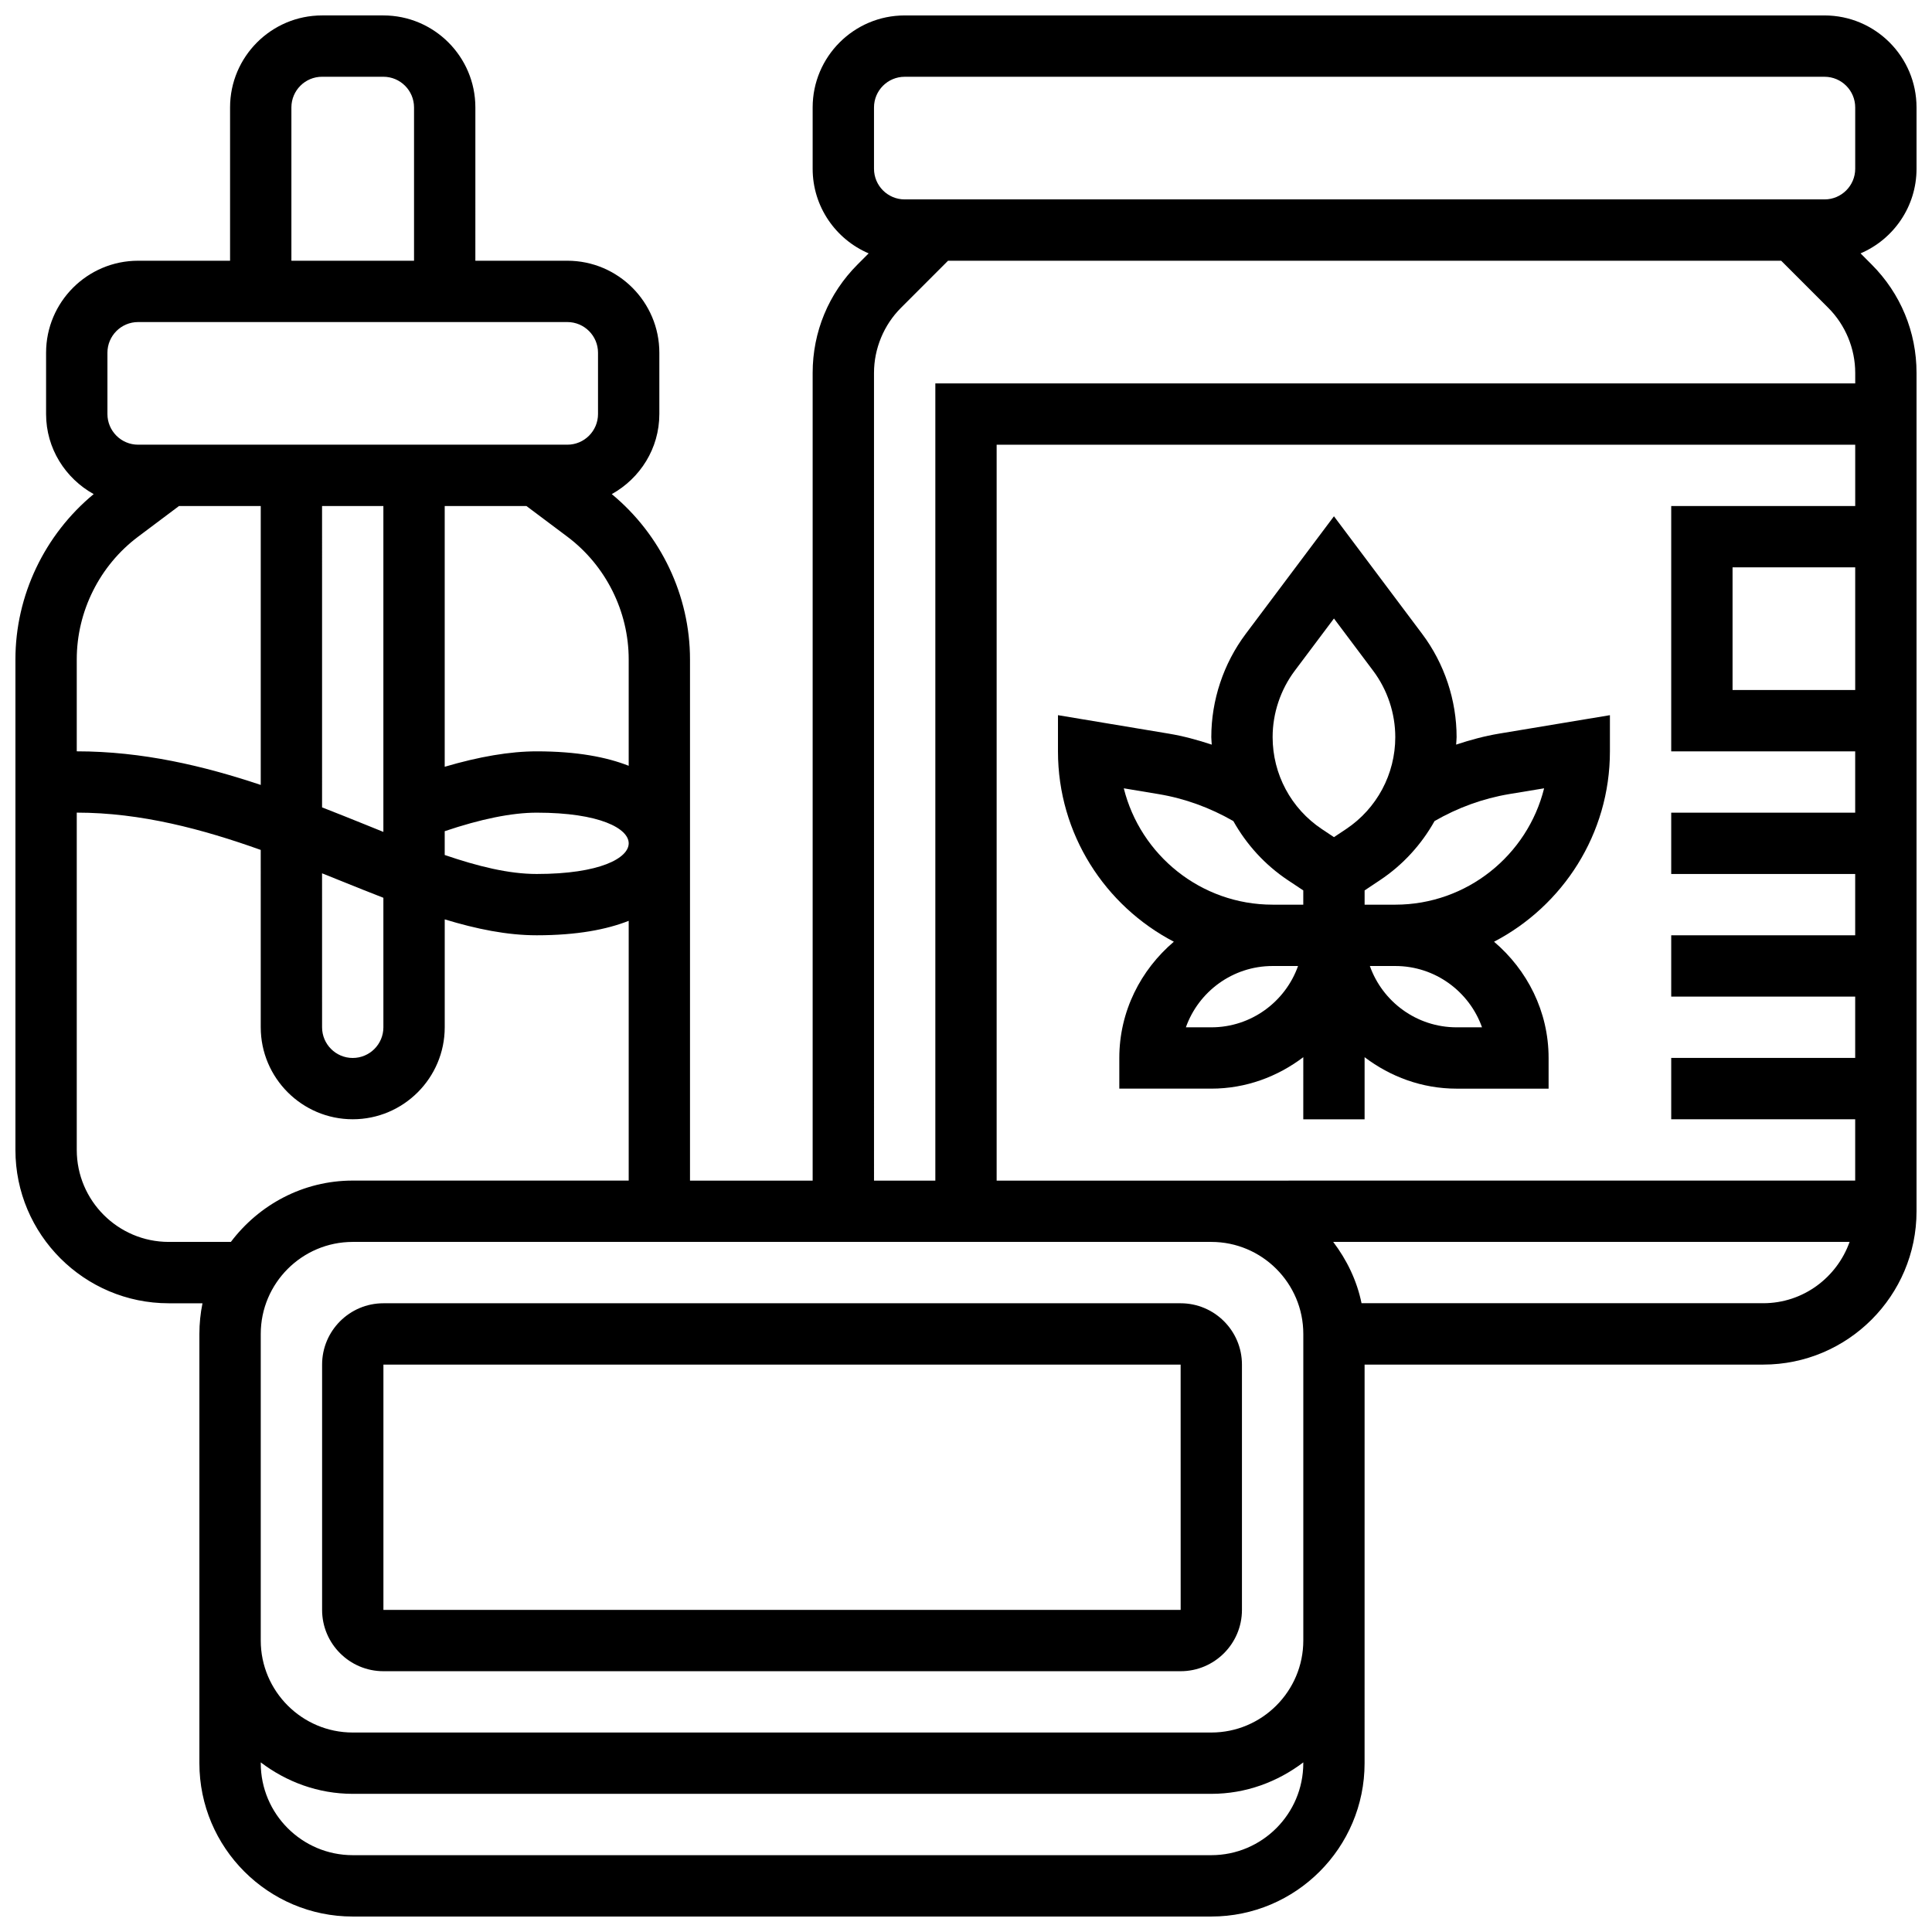
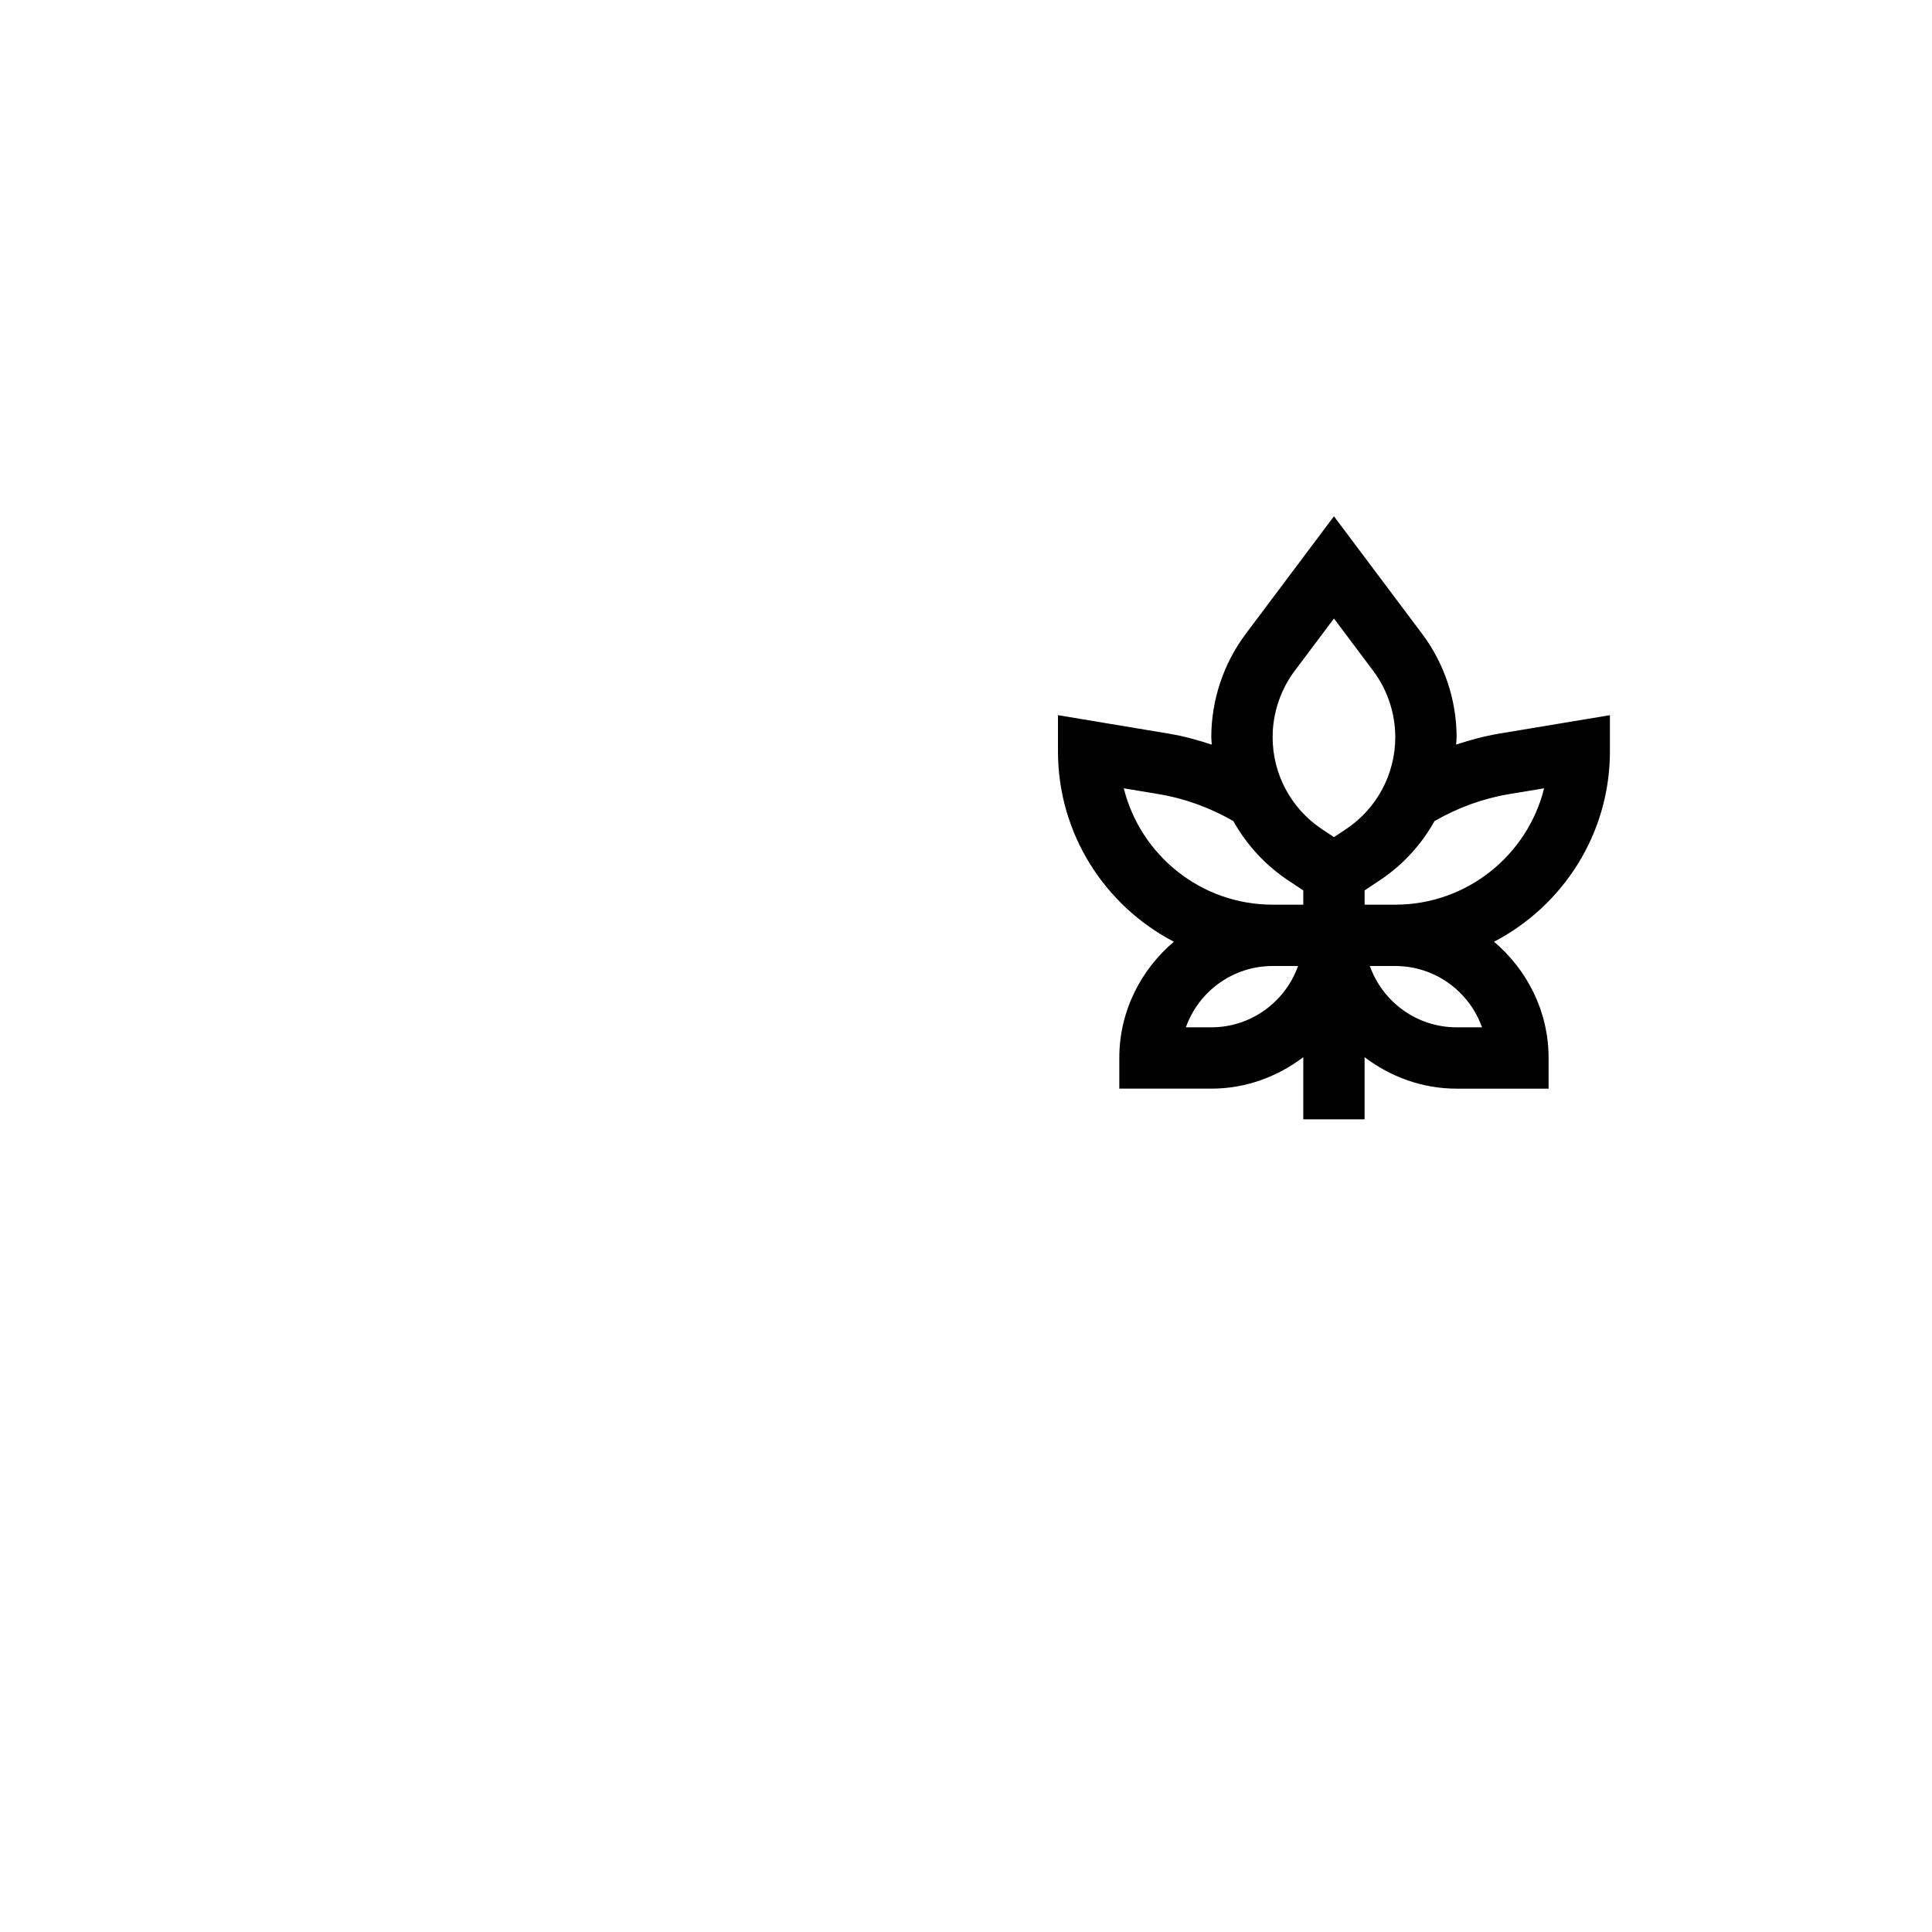
<svg xmlns="http://www.w3.org/2000/svg" width="800px" height="800px" version="1.1" viewBox="144 144 512 512">
  <defs>
    <clipPath id="a">
-       <path d="m148.09 148.09h503.81v503.81h-503.81z" />
+       <path d="m148.09 148.09h503.81h-503.81z" />
    </clipPath>
  </defs>
  <path d="m529.89 341.33c0.027-0.664 0.125-1.316 0.125-1.988 0-9.793-3.234-19.496-9.109-27.328l-23.395-31.195-23.395 31.188c-5.875 7.84-9.109 17.543-9.109 27.336 0 0.668 0.098 1.324 0.121 1.992-3.723-1.234-7.508-2.266-11.426-2.918l-29.328-4.887v9.59c0 21.926 12.488 40.953 30.707 50.445-8.766 7.461-14.453 18.43-14.453 30.812v8.125h24.379c9.184 0 17.566-3.176 24.379-8.336l-0.004 16.465h16.25v-16.465c6.812 5.16 15.199 8.34 24.383 8.34h24.379v-8.125c0-12.383-5.688-23.355-14.457-30.812 18.215-9.496 30.707-28.527 30.707-50.449v-9.59l-29.336 4.883c-3.91 0.652-7.703 1.684-11.418 2.918zm-42.773-19.566 10.395-13.855 10.395 13.863c3.777 5.031 5.856 11.27 5.856 17.57 0 9.816-4.883 18.934-13.043 24.379l-3.207 2.133-3.211-2.137c-8.168-5.445-13.043-14.562-13.043-24.379 0-6.297 2.082-12.535 5.859-17.574zm-45.301 31.148 9.215 1.535c7.027 1.172 13.668 3.617 19.82 7.152 3.469 6.184 8.344 11.586 14.441 15.652l4.09 2.719v3.777h-8.125c-19.031 0-35.039-13.148-39.441-30.836zm23.191 63.34h-6.738c3.356-9.457 12.391-16.25 22.988-16.25h6.738c-3.359 9.457-12.395 16.25-22.988 16.25zm71.742 0h-6.734c-10.598 0-19.633-6.793-22.988-16.25h6.734c10.598 0 19.633 6.793 22.988 16.25zm16.457-63.34c-4.398 17.688-20.414 30.836-39.445 30.836h-8.125v-3.777l4.094-2.731c6.094-4.062 10.977-9.465 14.441-15.652 6.144-3.535 12.781-5.973 19.812-7.152z" />
  <g clip-path="url(#a)">
    <path d="m651.9 188.72v-16.25c0-13.441-10.938-24.379-24.379-24.379h-243.78c-13.441 0-24.379 10.938-24.379 24.379v16.25c0 10.059 6.129 18.707 14.84 22.426l-2.934 2.941c-7.672 7.676-11.906 17.879-11.906 28.727v214.06h-32.504v-138.14c0-16.918-7.742-33.055-20.73-43.789 7.481-4.168 12.605-12.066 12.605-21.219v-16.25c0-13.441-10.938-24.379-24.379-24.379h-24.379l0.004-40.629c0-13.441-10.938-24.379-24.379-24.379h-16.25c-13.441 0-24.379 10.938-24.379 24.379v40.629h-24.379c-13.441 0-24.379 10.938-24.379 24.379v16.25c0 9.148 5.129 17.047 12.613 21.219-12.996 10.734-20.738 26.871-20.738 43.789v130.02c0 22.402 18.227 40.629 40.629 40.629h8.945c-0.535 2.625-0.82 5.348-0.82 8.129v113.76c0 22.402 18.227 40.629 40.629 40.629h227.53c22.402 0 40.629-18.227 40.629-40.629l0.004-105.64h105.64c22.402 0 40.629-18.227 40.629-40.629v-222.19c0-10.848-4.234-21.055-11.906-28.727l-2.93-2.938c8.711-3.723 14.836-12.367 14.836-22.43zm-276.28-16.25c0-4.477 3.641-8.125 8.125-8.125h243.78c4.484 0 8.125 3.648 8.125 8.125v16.25c0 4.477-3.641 8.125-8.125 8.125h-243.78c-4.484 0-8.125-3.648-8.125-8.125zm0 70.344c0-6.418 2.602-12.699 7.144-17.234l12.473-12.48h220.8l12.473 12.48c4.543 4.535 7.144 10.816 7.144 17.234v2.789h-243.78v211.27h-16.25zm211.27 35.293v65.008h48.754v16.25h-48.754v16.25h48.754v16.25h-48.754v16.25h48.754v16.25h-48.754v16.25h48.754v16.25l-170.64 0.012h-56.883v-195.02h227.53v16.25zm48.758 16.25v32.504h-32.504v-32.504zm-406.3 81.082c1.699 0.684 3.414 1.363 5.078 2.039 3.769 1.527 7.492 3.016 11.172 4.445l0.004 34.324c0 4.477-3.641 8.125-8.125 8.125s-8.125-3.648-8.125-8.125zm11.176-13.027c-3.633-1.473-7.379-2.965-11.172-4.445l-0.004-79.859h16.25v86.355c-1.672-0.676-3.352-1.352-5.074-2.051zm21.328 1.863c9.469-3.195 17.707-4.91 24.379-4.91 16.754 0 24.379 4.219 24.379 8.125 0 3.91-7.621 8.125-24.379 8.125-7.418 0-15.547-2.016-24.379-5.031zm48.758-45.539v28.207c-5.828-2.293-13.66-3.828-24.379-3.828-7.102 0-15.293 1.406-24.379 4.086v-69.094h21.664l10.84 8.125c10.176 7.633 16.254 19.789 16.254 32.504zm-89.387-146.27c0-4.477 3.641-8.125 8.125-8.125h16.25c4.484 0 8.125 3.648 8.125 8.125v40.629h-32.5zm-48.754 65.008c0-4.477 3.641-8.125 8.125-8.125h113.76c4.484 0 8.125 3.648 8.125 8.125v16.25c0 4.477-3.641 8.125-8.125 8.125h-113.76c-4.484 0-8.125-3.648-8.125-8.125zm-8.129 81.258c0-12.719 6.078-24.875 16.262-32.504l10.832-8.125h21.664v73.914c-15.121-5.055-31.367-8.906-48.758-8.906zm24.379 154.39c-13.441 0-24.379-10.938-24.379-24.379v-89.387c17.055 0 33.43 4.414 48.754 9.883l0.004 47c0 13.441 10.938 24.379 24.379 24.379 13.441 0 24.379-10.938 24.379-24.379v-28.594c8.375 2.551 16.512 4.215 24.375 4.215 10.719 0 18.551-1.535 24.379-3.828v68.836h-73.133c-13.223 0-24.875 6.445-32.293 16.25zm276.29 162.52h-227.53c-13.441 0-24.379-10.938-24.379-24.379v-0.211c6.809 5.16 15.195 8.336 24.379 8.336h227.53c9.184 0 17.566-3.176 24.379-8.336l-0.004 0.211c0 13.441-10.938 24.379-24.375 24.379zm0-32.504h-227.53c-13.441 0-24.379-10.938-24.379-24.379v-81.258c0-13.441 10.938-24.379 24.379-24.379h227.53c13.441 0 24.379 10.938 24.379 24.379v81.258c-0.004 13.441-10.941 24.379-24.379 24.379zm146.27-113.77h-106.46c-1.234-6.039-3.918-11.508-7.508-16.25h136.85c-3.363 9.434-12.305 16.25-22.883 16.25z" />
  </g>
-   <path d="m456.88 489.38h-211.27c-8.965 0-16.25 7.289-16.25 16.25v65.008c0 8.965 7.289 16.25 16.25 16.25h211.27c8.965 0 16.25-7.289 16.25-16.25v-65.008c0.004-8.961-7.285-16.25-16.25-16.25zm-211.27 81.262v-65.008h211.27l0.008 65.008z" />
</svg>